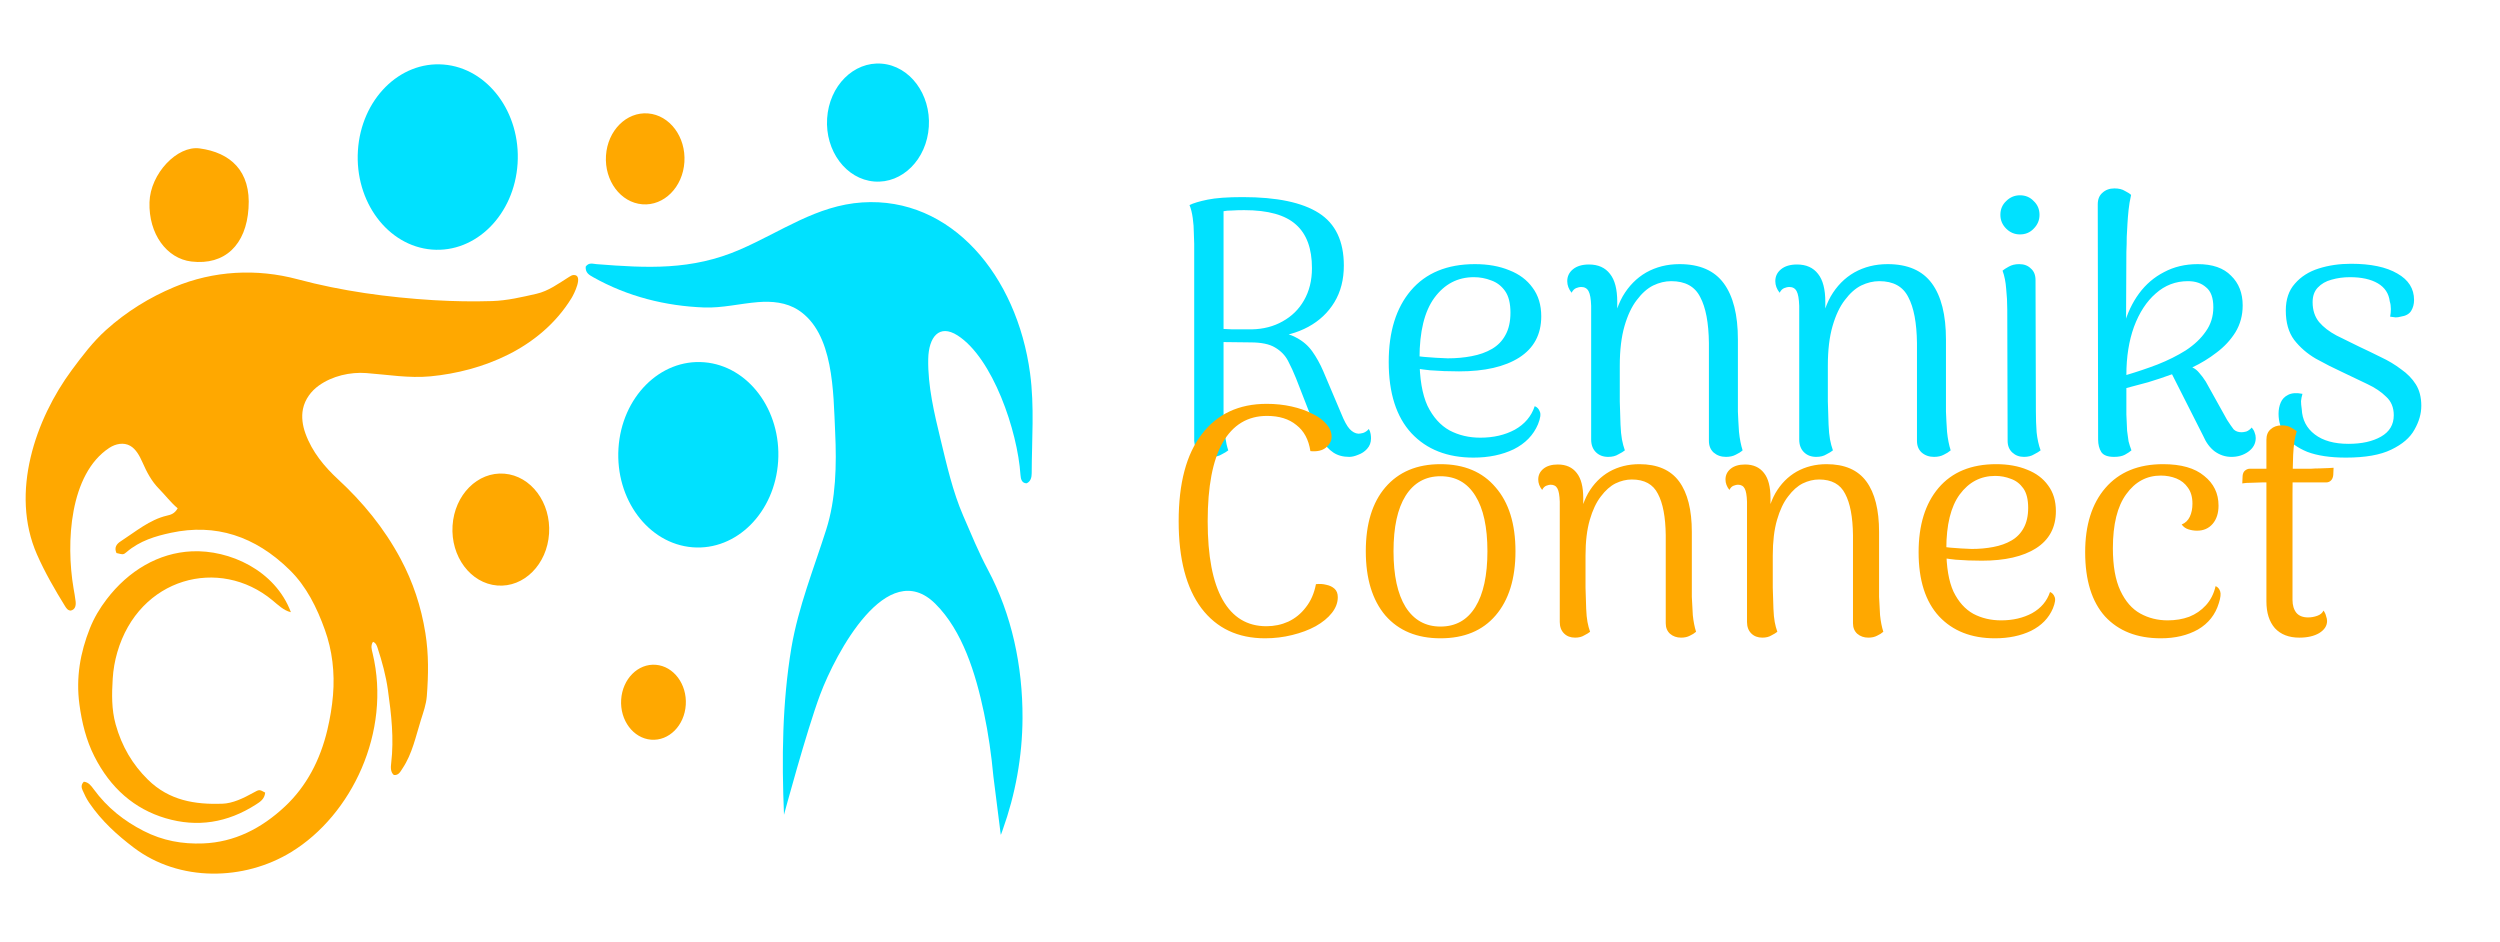
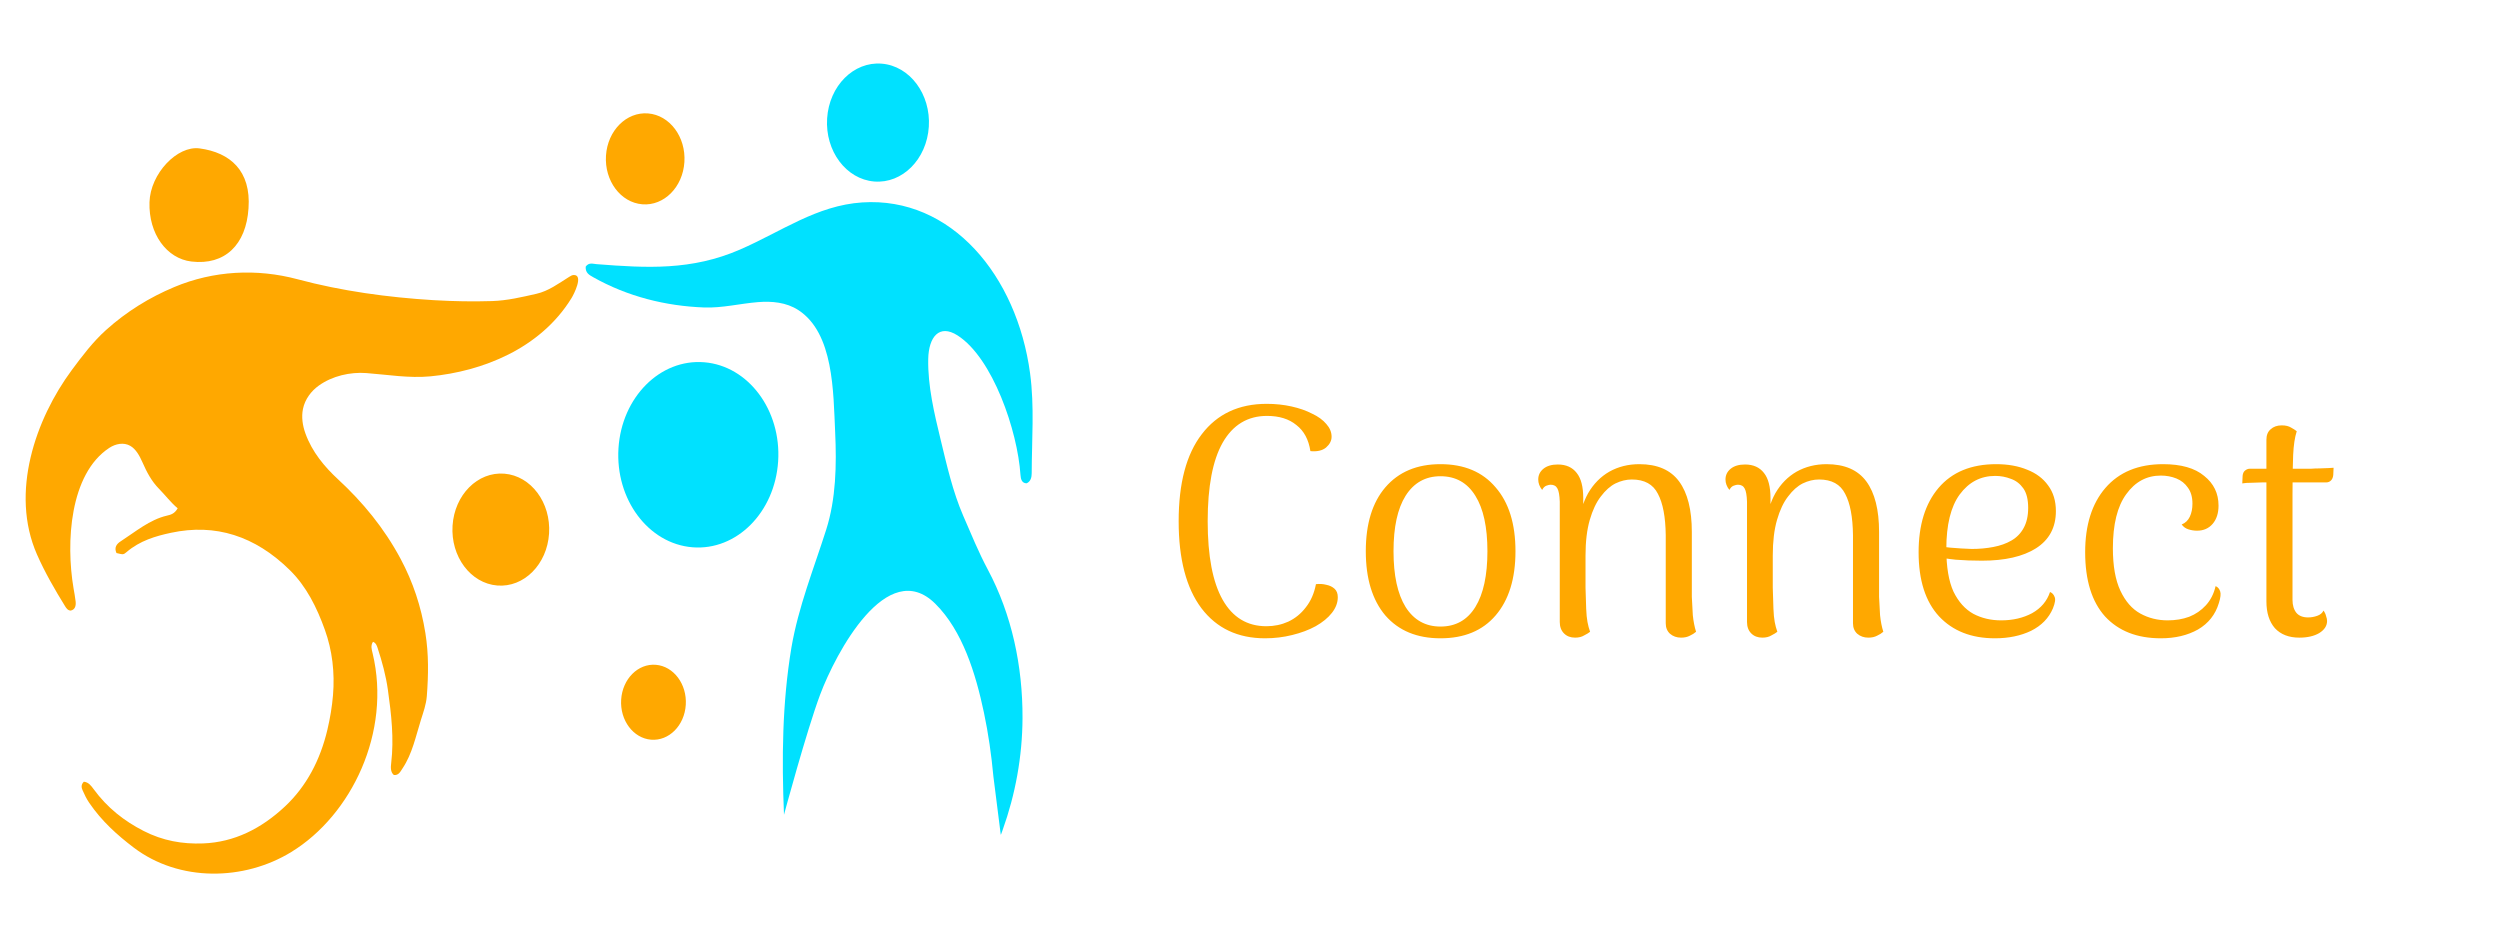
<svg xmlns="http://www.w3.org/2000/svg" width="138" height="52" viewBox="0 0 138 52" fill="none">
-   <path d="M66.88 25.22C66.6 25.22 66.373 25.14 66.2 24.98C66.027 24.82 65.933 24.607 65.92 24.34V13.46C65.92 13.327 65.913 13.127 65.9 12.86C65.9 12.593 65.88 12.32 65.84 12.04C65.8 11.747 65.74 11.507 65.66 11.32C65.873 11.213 66.207 11.113 66.66 11.02C67.113 10.927 67.76 10.88 68.6 10.88C70.48 10.88 71.88 11.173 72.8 11.76C73.72 12.347 74.18 13.313 74.18 14.66C74.18 15.433 74.007 16.107 73.66 16.68C73.313 17.253 72.833 17.707 72.22 18.04C71.607 18.373 70.9 18.567 70.1 18.62L70.22 18.34C70.767 18.34 71.213 18.44 71.56 18.64C71.92 18.827 72.213 19.08 72.44 19.4C72.667 19.72 72.867 20.08 73.04 20.48L74.04 22.84C74.2 23.24 74.353 23.52 74.5 23.68C74.647 23.84 74.807 23.927 74.98 23.94C75.047 23.94 75.133 23.927 75.24 23.9C75.36 23.86 75.467 23.787 75.56 23.68C75.613 23.773 75.647 23.867 75.66 23.96C75.673 24.04 75.68 24.12 75.68 24.2C75.68 24.427 75.607 24.62 75.46 24.78C75.327 24.927 75.167 25.033 74.98 25.1C74.793 25.18 74.627 25.22 74.48 25.22C74.133 25.22 73.84 25.14 73.6 24.98C73.36 24.82 73.153 24.593 72.98 24.3C72.807 23.993 72.633 23.64 72.46 23.24L71.54 20.88C71.407 20.547 71.26 20.227 71.1 19.92C70.94 19.613 70.7 19.367 70.38 19.18C70.073 18.993 69.62 18.9 69.02 18.9L67.34 18.88L67.16 18.14C67.413 18.153 67.7 18.167 68.02 18.18C68.34 18.18 68.7 18.18 69.1 18.18C69.74 18.167 70.307 18.02 70.8 17.74C71.307 17.46 71.7 17.073 71.98 16.58C72.273 16.073 72.42 15.48 72.42 14.8C72.42 13.72 72.127 12.92 71.54 12.4C70.953 11.867 70 11.6 68.68 11.6C68.413 11.6 68.187 11.607 68 11.62C67.813 11.62 67.66 11.633 67.54 11.66V22.78C67.54 22.913 67.547 23.113 67.56 23.38C67.573 23.633 67.6 23.893 67.64 24.16C67.68 24.427 67.733 24.66 67.8 24.86C67.72 24.927 67.6 25 67.44 25.08C67.293 25.173 67.107 25.22 66.88 25.22ZM81.337 25.26C79.897 25.26 78.757 24.813 77.917 23.92C77.077 23.013 76.657 21.7 76.657 19.98C76.657 18.313 77.064 17 77.877 16.04C78.704 15.067 79.884 14.58 81.417 14.58C82.137 14.58 82.771 14.693 83.317 14.92C83.864 15.133 84.291 15.453 84.597 15.88C84.917 16.307 85.077 16.833 85.077 17.46C85.077 18.46 84.671 19.22 83.857 19.74C83.057 20.247 81.951 20.5 80.537 20.5C79.977 20.5 79.444 20.48 78.937 20.44C78.431 20.387 77.917 20.307 77.397 20.2L77.437 19.54C77.771 19.607 78.157 19.66 78.597 19.7C79.051 19.74 79.491 19.767 79.917 19.78C80.384 19.78 80.824 19.74 81.237 19.66C81.664 19.58 82.037 19.447 82.357 19.26C82.677 19.073 82.924 18.82 83.097 18.5C83.284 18.167 83.377 17.753 83.377 17.26C83.377 16.74 83.277 16.34 83.077 16.06C82.877 15.78 82.624 15.587 82.317 15.48C82.011 15.36 81.691 15.3 81.357 15.3C80.464 15.3 79.737 15.68 79.177 16.44C78.631 17.187 78.357 18.3 78.357 19.78C78.357 20.887 78.504 21.76 78.797 22.4C79.104 23.027 79.511 23.48 80.017 23.76C80.524 24.027 81.091 24.16 81.717 24.16C82.437 24.16 83.071 24.013 83.617 23.72C84.164 23.413 84.531 22.98 84.717 22.42C84.851 22.473 84.944 22.573 84.997 22.72C85.064 22.853 85.031 23.087 84.897 23.42C84.644 24.02 84.197 24.48 83.557 24.8C82.917 25.107 82.177 25.26 81.337 25.26ZM88.772 25.22C88.492 25.22 88.266 25.133 88.092 24.96C87.919 24.787 87.832 24.553 87.832 24.26V16.88C87.819 16.493 87.772 16.227 87.692 16.08C87.612 15.92 87.472 15.84 87.272 15.84C87.206 15.84 87.119 15.86 87.012 15.9C86.906 15.94 86.819 16.027 86.752 16.16C86.592 15.96 86.512 15.747 86.512 15.52C86.512 15.253 86.619 15.033 86.832 14.86C87.046 14.687 87.339 14.6 87.712 14.6C88.219 14.6 88.606 14.773 88.872 15.12C89.139 15.453 89.272 15.967 89.272 16.66V18.06L88.972 18.42C89.052 17.62 89.252 16.933 89.572 16.36C89.906 15.787 90.339 15.347 90.872 15.04C91.419 14.733 92.032 14.58 92.712 14.58C93.819 14.58 94.632 14.933 95.152 15.64C95.672 16.347 95.932 17.38 95.932 18.74V22.72C95.945 23.067 95.966 23.44 95.992 23.84C96.032 24.227 96.099 24.567 96.192 24.86C96.085 24.953 95.959 25.033 95.812 25.1C95.665 25.18 95.486 25.22 95.272 25.22C95.005 25.22 94.779 25.14 94.592 24.98C94.419 24.82 94.332 24.607 94.332 24.34V18.94C94.319 17.82 94.159 16.973 93.852 16.4C93.559 15.813 93.025 15.52 92.252 15.52C91.919 15.52 91.585 15.6 91.252 15.76C90.932 15.92 90.632 16.187 90.352 16.56C90.072 16.92 89.846 17.4 89.672 18C89.499 18.6 89.412 19.327 89.412 20.18C89.412 20.98 89.412 21.64 89.412 22.16C89.425 22.68 89.439 23.107 89.452 23.44C89.466 23.773 89.492 24.047 89.532 24.26C89.572 24.473 89.626 24.673 89.692 24.86C89.612 24.927 89.492 25 89.332 25.08C89.186 25.173 88.999 25.22 88.772 25.22ZM100.257 25.22C99.977 25.22 99.75 25.133 99.577 24.96C99.403 24.787 99.317 24.553 99.317 24.26V16.88C99.303 16.493 99.257 16.227 99.177 16.08C99.097 15.92 98.957 15.84 98.757 15.84C98.69 15.84 98.603 15.86 98.497 15.9C98.39 15.94 98.303 16.027 98.237 16.16C98.077 15.96 97.997 15.747 97.997 15.52C97.997 15.253 98.103 15.033 98.317 14.86C98.53 14.687 98.823 14.6 99.197 14.6C99.703 14.6 100.09 14.773 100.357 15.12C100.623 15.453 100.757 15.967 100.757 16.66V18.06L100.457 18.42C100.537 17.62 100.737 16.933 101.057 16.36C101.39 15.787 101.823 15.347 102.357 15.04C102.903 14.733 103.517 14.58 104.197 14.58C105.303 14.58 106.117 14.933 106.637 15.64C107.157 16.347 107.417 17.38 107.417 18.74V22.72C107.43 23.067 107.45 23.44 107.477 23.84C107.517 24.227 107.583 24.567 107.677 24.86C107.57 24.953 107.443 25.033 107.297 25.1C107.15 25.18 106.97 25.22 106.757 25.22C106.49 25.22 106.263 25.14 106.077 24.98C105.903 24.82 105.817 24.607 105.817 24.34V18.94C105.803 17.82 105.643 16.973 105.337 16.4C105.043 15.813 104.51 15.52 103.737 15.52C103.403 15.52 103.07 15.6 102.737 15.76C102.417 15.92 102.117 16.187 101.837 16.56C101.557 16.92 101.33 17.4 101.157 18C100.983 18.6 100.897 19.327 100.897 20.18C100.897 20.98 100.897 21.64 100.897 22.16C100.91 22.68 100.923 23.107 100.937 23.44C100.95 23.773 100.977 24.047 101.017 24.26C101.057 24.473 101.11 24.673 101.177 24.86C101.097 24.927 100.977 25 100.817 25.08C100.67 25.173 100.483 25.22 100.257 25.22ZM111.501 12.94C111.208 12.94 110.954 12.833 110.741 12.62C110.528 12.407 110.421 12.153 110.421 11.86C110.421 11.553 110.528 11.3 110.741 11.1C110.954 10.887 111.208 10.78 111.501 10.78C111.808 10.78 112.061 10.887 112.261 11.1C112.474 11.3 112.581 11.553 112.581 11.86C112.581 12.153 112.474 12.407 112.261 12.62C112.061 12.833 111.808 12.94 111.501 12.94ZM112.381 22.72C112.381 23.107 112.394 23.487 112.421 23.86C112.461 24.233 112.534 24.567 112.641 24.86C112.561 24.927 112.441 25 112.281 25.08C112.134 25.173 111.948 25.22 111.721 25.22C111.468 25.22 111.254 25.14 111.081 24.98C110.908 24.82 110.821 24.607 110.821 24.34L110.801 17.08C110.801 16.693 110.781 16.313 110.741 15.94C110.714 15.567 110.648 15.233 110.541 14.94C110.621 14.873 110.734 14.8 110.881 14.72C111.041 14.627 111.234 14.58 111.461 14.58C111.728 14.58 111.941 14.66 112.101 14.82C112.274 14.967 112.361 15.18 112.361 15.46L112.381 22.72ZM116.696 25.22C116.35 25.22 116.116 25.133 115.996 24.96C115.876 24.773 115.816 24.54 115.816 24.26L115.796 11.28C115.796 11 115.883 10.787 116.056 10.64C116.23 10.48 116.45 10.4 116.716 10.4C116.956 10.4 117.15 10.447 117.296 10.54C117.456 10.62 117.57 10.693 117.636 10.76C117.57 11.053 117.523 11.333 117.496 11.6C117.47 11.853 117.45 12.1 117.436 12.34C117.423 12.58 117.41 12.827 117.396 13.08C117.396 13.333 117.39 13.607 117.376 13.9L117.356 18.14L117.236 17.98C117.423 17.3 117.703 16.707 118.076 16.2C118.45 15.693 118.91 15.3 119.456 15.02C120.003 14.727 120.623 14.58 121.316 14.58C122.13 14.58 122.743 14.793 123.156 15.22C123.583 15.633 123.796 16.18 123.796 16.86C123.796 17.407 123.663 17.9 123.396 18.34C123.13 18.767 122.783 19.14 122.356 19.46C121.943 19.78 121.496 20.053 121.016 20.28C121.163 20.347 121.29 20.447 121.396 20.58C121.516 20.713 121.636 20.873 121.756 21.06L122.936 23.18C123.083 23.407 123.203 23.58 123.296 23.7C123.403 23.807 123.55 23.86 123.736 23.86C123.803 23.86 123.89 23.847 123.996 23.82C124.103 23.78 124.203 23.707 124.296 23.6C124.376 23.693 124.43 23.787 124.456 23.88C124.496 23.973 124.516 24.073 124.516 24.18C124.516 24.487 124.376 24.74 124.096 24.94C123.83 25.127 123.523 25.22 123.176 25.22C122.843 25.22 122.536 25.12 122.256 24.92C121.99 24.72 121.776 24.433 121.616 24.06L119.896 20.66C119.456 20.82 119.016 20.967 118.576 21.1C118.136 21.22 117.736 21.327 117.376 21.42C117.376 22.007 117.376 22.493 117.376 22.88C117.39 23.253 117.403 23.553 117.416 23.78C117.443 24.007 117.47 24.2 117.496 24.36C117.536 24.52 117.59 24.687 117.656 24.86C117.563 24.94 117.443 25.02 117.296 25.1C117.15 25.18 116.95 25.22 116.696 25.22ZM117.376 20.7C117.963 20.527 118.536 20.333 119.096 20.12C119.67 19.893 120.19 19.633 120.656 19.34C121.123 19.033 121.49 18.687 121.756 18.3C122.036 17.913 122.176 17.467 122.176 16.96C122.176 16.44 122.043 16.073 121.776 15.86C121.523 15.633 121.19 15.52 120.776 15.52C120.096 15.52 119.503 15.747 118.996 16.2C118.49 16.64 118.09 17.253 117.796 18.04C117.516 18.813 117.376 19.7 117.376 20.7ZM129.496 25.26C128.629 25.26 127.916 25.153 127.356 24.94C126.809 24.713 126.409 24.42 126.156 24.06C125.902 23.687 125.776 23.28 125.776 22.84C125.776 22.613 125.816 22.407 125.896 22.22C125.976 22.033 126.109 21.893 126.296 21.8C126.496 21.693 126.762 21.673 127.096 21.74C127.056 21.873 127.029 22.007 127.016 22.14C127.016 22.26 127.029 22.407 127.056 22.58C127.082 23.167 127.322 23.633 127.776 23.98C128.229 24.327 128.849 24.5 129.636 24.5C130.369 24.5 130.969 24.367 131.436 24.1C131.902 23.833 132.136 23.44 132.136 22.92C132.136 22.493 131.996 22.153 131.716 21.9C131.449 21.633 131.102 21.4 130.676 21.2C130.249 21 129.802 20.787 129.336 20.56C128.816 20.32 128.316 20.067 127.836 19.8C127.356 19.52 126.956 19.173 126.636 18.76C126.329 18.347 126.176 17.807 126.176 17.14C126.176 16.527 126.342 16.033 126.676 15.66C127.009 15.273 127.449 14.993 127.996 14.82C128.542 14.647 129.136 14.56 129.776 14.56C130.869 14.56 131.722 14.74 132.336 15.1C132.949 15.447 133.256 15.933 133.256 16.56C133.256 16.787 133.202 16.987 133.096 17.16C132.989 17.333 132.796 17.44 132.516 17.48C132.422 17.507 132.329 17.52 132.236 17.52C132.142 17.507 132.042 17.493 131.936 17.48C131.962 17.347 131.976 17.207 131.976 17.06C131.976 16.9 131.956 16.76 131.916 16.64C131.862 16.2 131.642 15.867 131.256 15.64C130.869 15.413 130.356 15.3 129.716 15.3C129.356 15.3 129.016 15.347 128.696 15.44C128.389 15.52 128.136 15.667 127.936 15.88C127.749 16.08 127.656 16.347 127.656 16.68C127.656 17.12 127.776 17.487 128.016 17.78C128.256 18.06 128.576 18.307 128.976 18.52C129.376 18.72 129.796 18.927 130.236 19.14C130.636 19.327 131.036 19.52 131.436 19.72C131.836 19.907 132.202 20.127 132.536 20.38C132.882 20.62 133.156 20.9 133.356 21.22C133.556 21.54 133.656 21.933 133.656 22.4C133.656 22.84 133.529 23.28 133.276 23.72C133.036 24.16 132.609 24.527 131.996 24.82C131.396 25.113 130.562 25.26 129.496 25.26Z" fill="#00E1FF" />
  <path d="M4.628 43.15C4.889 43.177 5.033 43.376 5.169 43.561C5.925 44.594 6.854 45.318 7.925 45.867C8.985 46.41 10.067 46.601 11.21 46.557C12.93 46.492 14.426 45.74 15.736 44.511C16.909 43.411 17.677 41.963 18.075 40.269C18.221 39.647 18.328 39.019 18.382 38.372C18.486 37.121 18.34 35.9 17.934 34.769C17.491 33.533 16.914 32.369 15.994 31.466C14.08 29.585 11.894 28.884 9.439 29.41C8.587 29.592 7.721 29.847 6.991 30.471C6.806 30.629 6.797 30.615 6.429 30.528C6.287 30.215 6.445 30.02 6.661 29.881C7.487 29.347 8.259 28.686 9.215 28.463C9.417 28.416 9.638 28.363 9.807 28.058C9.428 27.741 9.127 27.337 8.784 26.989C8.369 26.57 8.108 26.075 7.861 25.514C7.702 25.154 7.502 24.789 7.189 24.61C6.828 24.404 6.382 24.494 6.031 24.724C3.841 26.165 3.633 29.951 4.058 32.466C4.099 32.711 4.148 32.955 4.175 33.202C4.201 33.452 4.138 33.656 3.9 33.705C3.743 33.696 3.663 33.578 3.591 33.461C3.038 32.566 2.481 31.606 2.041 30.606C0.537 27.186 1.972 23.118 3.961 20.43C4.549 19.636 5.138 18.86 5.852 18.218C6.997 17.189 8.254 16.419 9.617 15.846C11.788 14.934 14.18 14.814 16.422 15.414C18.869 16.07 21.407 16.414 23.918 16.568C23.944 16.569 23.97 16.571 23.996 16.572C25.052 16.634 26.109 16.652 27.165 16.619C27.997 16.593 28.801 16.401 29.612 16.217C30.274 16.068 30.835 15.649 31.42 15.282C31.5 15.231 31.585 15.18 31.676 15.18C32.222 15.177 31.678 16.243 31.549 16.453C29.824 19.26 26.597 20.503 23.763 20.774C22.573 20.887 21.397 20.681 20.217 20.593C19.34 20.528 18.343 20.746 17.589 21.291C17.182 21.584 16.836 22.031 16.724 22.571C16.631 23.02 16.705 23.498 16.858 23.922C17.228 24.953 17.921 25.774 18.662 26.46C20.015 27.71 21.201 29.141 22.117 30.855C22.794 32.121 23.246 33.474 23.482 34.95C23.669 36.115 23.65 37.261 23.561 38.423C23.525 38.89 23.367 39.314 23.235 39.738C22.949 40.653 22.754 41.617 22.223 42.41C22.102 42.591 22.013 42.806 21.743 42.782C21.548 42.62 21.566 42.353 21.594 42.119C21.755 40.76 21.599 39.42 21.413 38.089C21.302 37.291 21.09 36.516 20.841 35.759C20.797 35.627 20.748 35.489 20.589 35.427C20.445 35.643 20.521 35.865 20.57 36.07C21.609 40.404 19.41 44.99 16.082 47.029C13.469 48.632 9.897 48.691 7.387 46.791C6.467 46.093 5.611 45.323 4.925 44.316C4.778 44.102 4.666 43.868 4.561 43.629C4.493 43.477 4.462 43.316 4.628 43.15Z" fill="#FFA800" />
  <path d="M56.443 39.638C56.455 36.765 55.85 33.917 54.526 31.438C54.016 30.483 53.604 29.471 53.171 28.474C52.591 27.136 52.264 25.678 51.916 24.241C51.573 22.822 51.21 21.307 51.238 19.821C51.262 18.602 51.843 17.87 52.853 18.513C54.801 19.755 56.17 23.789 56.33 26.213C56.345 26.442 56.402 26.674 56.668 26.679C56.895 26.58 56.95 26.347 56.95 26.122C56.954 24.315 57.106 22.426 56.86 20.606C56.134 15.206 52.51 10.851 47.593 11.174C45.082 11.339 43.133 12.783 40.848 13.776C38.177 14.936 35.712 14.799 32.932 14.581C32.726 14.565 32.499 14.472 32.33 14.72C32.308 15.062 32.525 15.177 32.736 15.297C34.642 16.374 36.757 16.895 38.873 16.973C39.87 17.009 40.852 16.756 41.842 16.677C42.604 16.616 43.403 16.685 44.069 17.117C46.024 18.387 45.997 21.622 46.101 23.863C46.185 25.66 46.146 27.544 45.606 29.238C44.922 31.388 44.074 33.486 43.687 35.743C43.176 38.81 43.149 41.867 43.276 44.975C43.276 44.975 44.522 40.346 45.269 38.35C46.128 36.053 48.971 30.69 51.629 33.327C53.13 34.815 53.857 37.173 54.313 39.334C54.558 40.491 54.725 41.671 54.835 42.856L55.242 46.078C55.242 46.078 55.256 46.054 55.264 46.043L55.345 45.817C56.049 43.857 56.434 41.758 56.443 39.638Z" fill="#00E1FF" />
-   <path d="M16.04 33.789C15.664 33.699 15.356 33.399 15.044 33.14C12.118 30.707 7.671 31.87 6.472 36.015C6.337 36.482 6.252 36.968 6.222 37.459C6.169 38.317 6.153 39.154 6.384 39.986C6.724 41.207 7.32 42.206 8.161 43.033C9.351 44.205 10.785 44.412 12.255 44.367C12.853 44.349 13.442 44.058 13.996 43.752C14.315 43.576 14.313 43.572 14.637 43.751C14.607 44.112 14.351 44.265 14.129 44.409C12.551 45.423 10.883 45.683 9.139 45.165C7.423 44.655 6.099 43.512 5.207 41.746C4.761 40.865 4.517 39.889 4.382 38.869C4.187 37.396 4.43 36.022 4.961 34.686C5.197 34.092 5.514 33.57 5.884 33.084C7.087 31.503 8.754 30.516 10.586 30.433C12.654 30.339 15.184 31.468 16.057 33.792C16.05 33.791 16.045 33.79 16.04 33.789Z" fill="#FFA800" />
  <path d="M13.718 11.498C13.588 13.509 12.415 14.657 10.565 14.436C9.2 14.273 8.198 12.91 8.252 11.158C8.301 9.584 9.783 8.025 11.018 8.192C12.708 8.418 13.866 9.432 13.718 11.498Z" fill="#FFA800" />
  <path d="M48.257 10.019C49.807 10.146 51.156 8.792 51.271 6.995C51.386 5.199 50.221 3.64 48.671 3.514C47.121 3.387 45.771 4.741 45.657 6.538C45.542 8.334 46.706 9.893 48.257 10.019Z" fill="#00E1FF" />
-   <path d="M23.838 13.776C26.272 13.974 28.391 11.849 28.571 9.028C28.75 6.208 26.923 3.761 24.489 3.563C22.055 3.365 19.937 5.49 19.757 8.31C19.577 11.131 21.404 13.578 23.838 13.776Z" fill="#00E1FF" />
  <path d="M38.222 30.21C40.656 30.408 42.774 28.282 42.954 25.462C43.134 22.642 41.307 20.195 38.873 19.997C36.439 19.798 34.32 21.924 34.14 24.744C33.961 27.564 35.788 30.011 38.222 30.21Z" fill="#00E1FF" />
  <path d="M35.455 11.277C36.65 11.375 37.691 10.331 37.779 8.945C37.867 7.56 36.97 6.358 35.775 6.261C34.579 6.164 33.538 7.208 33.45 8.593C33.362 9.978 34.259 11.18 35.455 11.277Z" fill="#FFA800" />
  <path d="M27.448 32.32C28.919 32.44 30.2 31.155 30.309 29.451C30.417 27.746 29.313 26.267 27.842 26.147C26.37 26.027 25.09 27.312 24.981 29.017C24.872 30.721 25.977 32.2 27.448 32.32Z" fill="#FFA800" />
  <path d="M35.94 40.831C36.925 40.911 37.782 40.051 37.855 38.909C37.928 37.768 37.188 36.778 36.203 36.697C35.218 36.617 34.361 37.477 34.288 38.619C34.215 39.76 34.955 40.75 35.94 40.831Z" fill="#FFA800" />
  <path d="M73.846 32.966C73.846 33.266 73.738 33.554 73.522 33.83C73.306 34.106 73.006 34.352 72.622 34.568C72.25 34.772 71.818 34.934 71.326 35.054C70.846 35.174 70.348 35.234 69.832 35.234C68.332 35.234 67.162 34.682 66.322 33.578C65.482 32.462 65.062 30.86 65.062 28.772C65.062 26.672 65.488 25.07 66.34 23.966C67.192 22.85 68.386 22.292 69.922 22.292C70.402 22.292 70.858 22.34 71.29 22.436C71.722 22.532 72.1 22.664 72.424 22.832C72.76 22.988 73.024 23.18 73.216 23.408C73.408 23.624 73.504 23.858 73.504 24.11C73.504 24.326 73.402 24.524 73.198 24.704C72.994 24.872 72.706 24.938 72.334 24.902C72.238 24.266 71.98 23.786 71.56 23.462C71.152 23.126 70.612 22.958 69.94 22.958C68.872 22.958 68.056 23.45 67.492 24.434C66.94 25.406 66.664 26.852 66.664 28.772C66.664 30.692 66.94 32.138 67.492 33.11C68.044 34.082 68.848 34.568 69.904 34.568C70.336 34.568 70.738 34.484 71.11 34.316C71.494 34.136 71.818 33.872 72.082 33.524C72.358 33.176 72.544 32.75 72.64 32.246C72.844 32.222 73.036 32.234 73.216 32.282C73.396 32.318 73.546 32.39 73.666 32.498C73.786 32.606 73.846 32.762 73.846 32.966ZM79.514 35.234C78.218 35.234 77.204 34.814 76.472 33.974C75.752 33.122 75.392 31.94 75.392 30.428C75.392 28.916 75.752 27.74 76.472 26.9C77.204 26.048 78.218 25.622 79.514 25.622C80.822 25.622 81.836 26.048 82.556 26.9C83.288 27.74 83.654 28.916 83.654 30.428C83.654 31.94 83.288 33.122 82.556 33.974C81.836 34.814 80.822 35.234 79.514 35.234ZM79.514 34.586C80.354 34.586 80.996 34.226 81.44 33.506C81.884 32.786 82.106 31.76 82.106 30.428C82.106 29.096 81.884 28.076 81.44 27.368C80.996 26.648 80.354 26.288 79.514 26.288C78.686 26.288 78.044 26.648 77.588 27.368C77.144 28.076 76.922 29.096 76.922 30.428C76.922 31.76 77.144 32.786 77.588 33.506C78.044 34.226 78.686 34.586 79.514 34.586ZM86.945 35.198C86.693 35.198 86.489 35.12 86.333 34.964C86.177 34.808 86.099 34.598 86.099 34.334V27.692C86.087 27.344 86.045 27.104 85.973 26.972C85.901 26.828 85.775 26.756 85.595 26.756C85.535 26.756 85.457 26.774 85.361 26.81C85.265 26.846 85.187 26.924 85.127 27.044C84.983 26.864 84.911 26.672 84.911 26.468C84.911 26.228 85.007 26.03 85.199 25.874C85.391 25.718 85.655 25.64 85.991 25.64C86.447 25.64 86.795 25.796 87.035 26.108C87.275 26.408 87.395 26.87 87.395 27.494V28.754L87.125 29.078C87.197 28.358 87.377 27.74 87.665 27.224C87.965 26.708 88.355 26.312 88.835 26.036C89.327 25.76 89.879 25.622 90.491 25.622C91.487 25.622 92.219 25.94 92.687 26.576C93.155 27.212 93.389 28.142 93.389 29.366V32.948C93.401 33.26 93.419 33.596 93.443 33.956C93.479 34.304 93.539 34.61 93.623 34.874C93.527 34.958 93.413 35.03 93.281 35.09C93.149 35.162 92.987 35.198 92.795 35.198C92.555 35.198 92.351 35.126 92.183 34.982C92.027 34.838 91.949 34.646 91.949 34.406V29.546C91.937 28.538 91.793 27.776 91.517 27.26C91.253 26.732 90.773 26.468 90.077 26.468C89.777 26.468 89.477 26.54 89.177 26.684C88.889 26.828 88.619 27.068 88.367 27.404C88.115 27.728 87.911 28.16 87.755 28.7C87.599 29.24 87.521 29.894 87.521 30.662C87.521 31.382 87.521 31.976 87.521 32.444C87.533 32.912 87.545 33.296 87.557 33.596C87.569 33.896 87.593 34.142 87.629 34.334C87.665 34.526 87.713 34.706 87.773 34.874C87.701 34.934 87.593 35 87.449 35.072C87.317 35.156 87.149 35.198 86.945 35.198ZM97.281 35.198C97.029 35.198 96.825 35.12 96.669 34.964C96.513 34.808 96.435 34.598 96.435 34.334V27.692C96.423 27.344 96.381 27.104 96.309 26.972C96.237 26.828 96.111 26.756 95.931 26.756C95.871 26.756 95.793 26.774 95.697 26.81C95.601 26.846 95.523 26.924 95.463 27.044C95.319 26.864 95.247 26.672 95.247 26.468C95.247 26.228 95.343 26.03 95.535 25.874C95.727 25.718 95.991 25.64 96.327 25.64C96.783 25.64 97.131 25.796 97.371 26.108C97.611 26.408 97.731 26.87 97.731 27.494V28.754L97.461 29.078C97.533 28.358 97.713 27.74 98.001 27.224C98.301 26.708 98.691 26.312 99.171 26.036C99.663 25.76 100.215 25.622 100.827 25.622C101.823 25.622 102.555 25.94 103.023 26.576C103.491 27.212 103.725 28.142 103.725 29.366V32.948C103.737 33.26 103.755 33.596 103.779 33.956C103.815 34.304 103.875 34.61 103.959 34.874C103.863 34.958 103.749 35.03 103.617 35.09C103.485 35.162 103.323 35.198 103.131 35.198C102.891 35.198 102.687 35.126 102.519 34.982C102.363 34.838 102.285 34.646 102.285 34.406V29.546C102.273 28.538 102.129 27.776 101.853 27.26C101.589 26.732 101.109 26.468 100.413 26.468C100.113 26.468 99.813 26.54 99.513 26.684C99.225 26.828 98.955 27.068 98.703 27.404C98.451 27.728 98.247 28.16 98.091 28.7C97.935 29.24 97.857 29.894 97.857 30.662C97.857 31.382 97.857 31.976 97.857 32.444C97.869 32.912 97.881 33.296 97.893 33.596C97.905 33.896 97.929 34.142 97.965 34.334C98.001 34.526 98.049 34.706 98.109 34.874C98.037 34.934 97.929 35 97.785 35.072C97.653 35.156 97.485 35.198 97.281 35.198ZM110.119 35.234C108.823 35.234 107.797 34.832 107.041 34.028C106.285 33.212 105.907 32.03 105.907 30.482C105.907 28.982 106.273 27.8 107.005 26.936C107.749 26.06 108.811 25.622 110.191 25.622C110.839 25.622 111.409 25.724 111.901 25.928C112.393 26.12 112.777 26.408 113.053 26.792C113.341 27.176 113.485 27.65 113.485 28.214C113.485 29.114 113.119 29.798 112.387 30.266C111.667 30.722 110.671 30.95 109.399 30.95C108.895 30.95 108.415 30.932 107.959 30.896C107.503 30.848 107.041 30.776 106.573 30.68L106.609 30.086C106.909 30.146 107.257 30.194 107.653 30.23C108.061 30.266 108.457 30.29 108.841 30.302C109.261 30.302 109.657 30.266 110.029 30.194C110.413 30.122 110.749 30.002 111.037 29.834C111.325 29.666 111.547 29.438 111.703 29.15C111.871 28.85 111.955 28.478 111.955 28.034C111.955 27.566 111.865 27.206 111.685 26.954C111.505 26.702 111.277 26.528 111.001 26.432C110.725 26.324 110.437 26.27 110.137 26.27C109.333 26.27 108.679 26.612 108.175 27.296C107.683 27.968 107.437 28.97 107.437 30.302C107.437 31.298 107.569 32.084 107.833 32.66C108.109 33.224 108.475 33.632 108.931 33.884C109.387 34.124 109.897 34.244 110.461 34.244C111.109 34.244 111.679 34.112 112.171 33.848C112.663 33.572 112.993 33.182 113.161 32.678C113.281 32.726 113.365 32.816 113.413 32.948C113.473 33.068 113.443 33.278 113.323 33.578C113.095 34.118 112.693 34.532 112.117 34.82C111.541 35.096 110.875 35.234 110.119 35.234ZM119.277 35.234C117.969 35.234 116.943 34.832 116.199 34.028C115.467 33.212 115.101 32.03 115.101 30.482C115.101 28.982 115.473 27.8 116.217 26.936C116.973 26.06 118.035 25.622 119.403 25.622C120.399 25.622 121.155 25.838 121.671 26.27C122.199 26.69 122.463 27.236 122.463 27.908C122.463 28.328 122.355 28.664 122.139 28.916C121.923 29.168 121.635 29.294 121.275 29.294C121.119 29.294 120.963 29.27 120.807 29.222C120.651 29.174 120.525 29.084 120.429 28.952C120.633 28.868 120.783 28.724 120.879 28.52C120.975 28.316 121.023 28.076 121.023 27.8C121.023 27.44 120.939 27.146 120.771 26.918C120.615 26.69 120.405 26.522 120.141 26.414C119.877 26.306 119.589 26.252 119.277 26.252C118.497 26.252 117.861 26.594 117.369 27.278C116.877 27.95 116.631 28.946 116.631 30.266C116.631 31.238 116.769 32.018 117.045 32.606C117.321 33.194 117.687 33.614 118.143 33.866C118.599 34.118 119.103 34.244 119.655 34.244C120.087 34.244 120.483 34.178 120.843 34.046C121.203 33.902 121.509 33.692 121.761 33.416C122.025 33.128 122.205 32.774 122.301 32.354C122.421 32.402 122.505 32.498 122.553 32.642C122.601 32.774 122.577 32.99 122.481 33.29C122.289 33.926 121.905 34.412 121.329 34.748C120.753 35.072 120.069 35.234 119.277 35.234ZM126.924 35.198C126.348 35.198 125.898 35.024 125.574 34.676C125.262 34.316 125.106 33.824 125.106 33.2V24.272C125.106 24.02 125.184 23.828 125.34 23.696C125.496 23.552 125.7 23.48 125.952 23.48C126.168 23.48 126.342 23.522 126.474 23.606C126.606 23.678 126.708 23.744 126.78 23.804C126.672 24.14 126.606 24.578 126.582 25.118C126.558 25.658 126.546 26.39 126.546 27.314V33.11C126.546 33.41 126.618 33.65 126.762 33.83C126.906 33.998 127.122 34.082 127.41 34.082C127.578 34.082 127.746 34.052 127.914 33.992C128.082 33.932 128.196 33.836 128.256 33.704C128.328 33.8 128.376 33.902 128.4 34.01C128.436 34.106 128.454 34.196 128.454 34.28C128.454 34.544 128.31 34.766 128.022 34.946C127.734 35.114 127.368 35.198 126.924 35.198ZM123.774 26.684L123.792 26.27C123.804 26.138 123.846 26.042 123.918 25.982C124.002 25.91 124.092 25.874 124.188 25.874H127.284C127.332 25.874 127.428 25.874 127.572 25.874C127.716 25.862 127.872 25.856 128.04 25.856C128.22 25.844 128.382 25.838 128.526 25.838C128.67 25.826 128.766 25.82 128.814 25.82L128.796 26.216C128.784 26.348 128.742 26.45 128.67 26.522C128.598 26.594 128.508 26.63 128.4 26.63H124.854C124.734 26.63 124.554 26.636 124.314 26.648C124.074 26.648 123.894 26.66 123.774 26.684Z" fill="#FFA800" />
</svg>